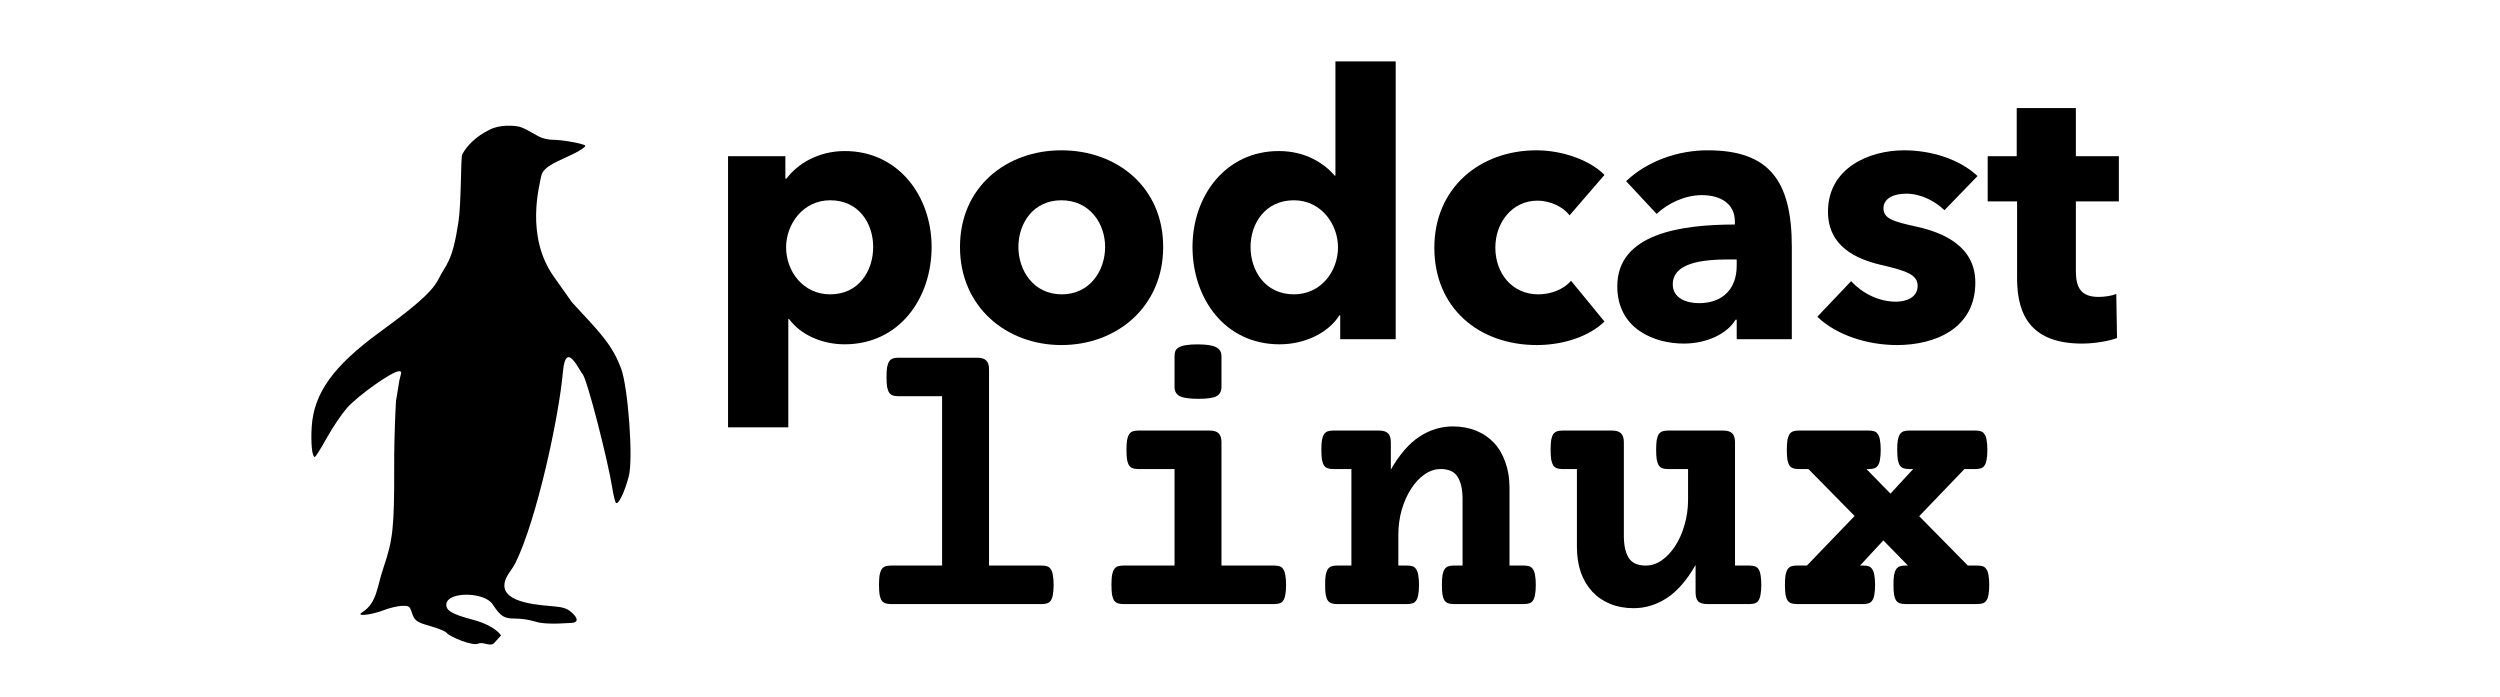
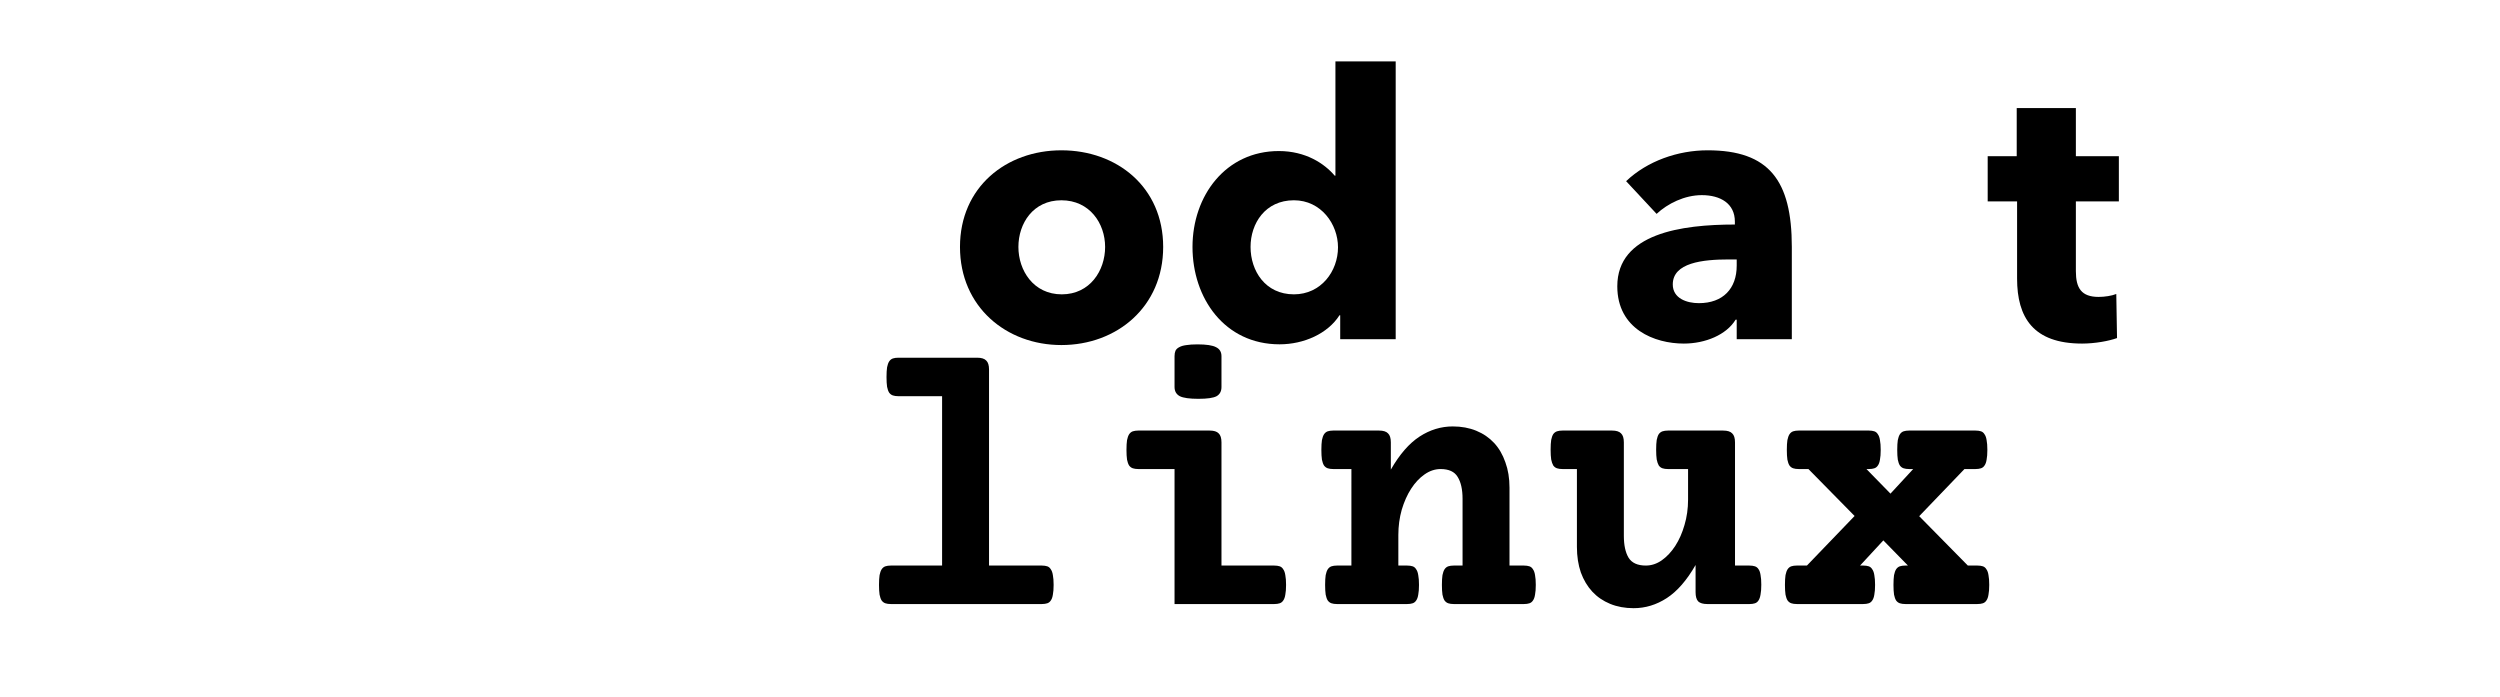
<svg xmlns="http://www.w3.org/2000/svg" xmlns:ns1="http://www.inkscape.org/namespaces/inkscape" xmlns:ns2="http://sodipodi.sourceforge.net/DTD/sodipodi-0.dtd" width="93.483mm" height="26.072mm" viewBox="0 0 93.483 26.072" version="1.1" id="svg3267" ns1:version="0.92.4 (5da689c313, 2019-01-14)" ns2:docname="podcastlinux-logo.svg">
  <defs id="defs3261">
    <linearGradient id="linearGradient12428">
      <stop id="stop12430" offset="0" style="stop-color:#e6eecd;stop-opacity:1;" />
      <stop id="stop12432" offset="1" style="stop-color:#eeeaac;stop-opacity:1;" />
    </linearGradient>
    <linearGradient id="linearGradient12381">
      <stop id="stop12387" offset="0" style="stop-color:#d9ecf2;stop-opacity:1;" />
      <stop id="stop12385" offset="1" style="stop-color:#73aacd;stop-opacity:1;" />
    </linearGradient>
    <linearGradient id="linearGradient10141">
      <stop id="stop12359" offset="0" style="stop-color:#f6faf6;stop-opacity:1;" />
      <stop style="stop-color:#d9ecf2;stop-opacity:1;" offset="1" id="stop12379" />
    </linearGradient>
    <linearGradient id="linearGradient12406">
      <stop id="stop12408" offset="0" style="stop-color:#6a9dbd;stop-opacity:1;" />
      <stop id="stop12410" offset="1" style="stop-color:#cddacd;stop-opacity:1;" />
    </linearGradient>
    <linearGradient id="linearGradient12436">
      <stop id="stop12438" offset="0" style="stop-color:#eee68b;stop-opacity:1;" />
      <stop id="stop12440" offset="1" style="stop-color:#f6ee4a;stop-opacity:1;" />
    </linearGradient>
  </defs>
  <ns2:namedview id="base" pagecolor="#ffffff" bordercolor="#666666" borderopacity="1.0" ns1:pageopacity="0.0" ns1:pageshadow="2" ns1:zoom="1" ns1:cx="172.16168" ns1:cy="54.673644" ns1:document-units="mm" ns1:current-layer="layer1" showgrid="false" fit-margin-top="0" fit-margin-left="0" fit-margin-right="0" fit-margin-bottom="0" ns1:window-width="833" ns1:window-height="548" ns1:window-x="588" ns1:window-y="97" ns1:window-maximized="0" />
  <g ns1:label="Capa 1" ns1:groupmode="layer" id="layer1" transform="translate(-3.151,-5.018)">
    <g style="display:inline" transform="matrix(0.075,0,0,0.075,26.597,8.697)" id="layer1-7" ns1:label="Capa 1">
      <g transform="translate(10.048,-361.736)" id="g4623-5" />
      <g transform="matrix(1.141,0.324,-0.324,1.141,-286.979,54.588)" id="g4344-8" />
      <g style="fill:#ffffff" transform="matrix(0.553,0,0,0.553,629.74,-673.14)" id="g4414-9" />
      <g style="fill:#000000" transform="matrix(1.755,0,0,1.792,321.051,-808.527)" id="g4432-9">
        <g transform="matrix(1.131,0,0,1.131,-2.203,-23.419)" style="fill:#000000" id="g4461-6">
-           <path ns2:nodetypes="csssscsssscssssssssssccsscsssscssssssssssssssssscc" ns1:connector-curvature="0" id="path4463-8" d="m -193.157,553.595 c -0.957,1.051 -2.761,-0.399 -4.004,0.168 -1.455,0.663 -7.229,-1.718 -7.883,-2.605 -0.281,-0.382 -2.035,-1.117 -3.896,-1.633 -3.815,-1.058 -4.208,-1.339 -4.964,-3.547 -0.489,-1.428 -0.716,-1.567 -2.454,-1.51 -1.053,0.035 -3.13,0.524 -4.614,1.088 -3.063,1.163 -7.132,1.608 -5.363,0.51 3.742,-2.321 3.644,-5.991 5.35,-10.95 2.351,-6.833 2.754,-9.568 2.705,-25.063 -0.026,-8.302 0.455,-15.981 0.455,-15.981 0,0 0.682,-4.209 0.849,-5.086 0.271,-1.423 0.917,-2.243 -0.083,-2.243 -1.7,0 -10.387,6.022 -13.134,9.104 -1.334,1.497 -3.607,4.809 -5.051,7.36 -1.443,2.551 -2.788,4.638 -2.988,4.638 -0.674,0 -1.032,-3.531 -0.76,-7.501 0.565,-8.244 5.438,-14.875 17.037,-23.183 7.349,-5.264 13.007,-9.535 14.759,-12.992 1.994,-3.936 3.492,-4.048 5.042,-14.038 0.779,-5.018 0.552,-15.906 0.967,-16.708 1.15,-2.225 3.748,-4.582 6.468,-5.87 1.886,-1.121 4.968,-1.509 7.885,-0.961 0,0 0.959,0.294 1.826,0.758 0.867,0.464 2.238,1.207 3.048,1.652 0.81,0.445 2.37,0.81 3.468,0.811 2.426,0.003 7.672,0.922 8.208,1.437 0.214,0.205 -1.037,1.075 -2.78,1.933 -3.714,1.828 -7.816,3.05 -8.294,5.598 -0.442,2.358 -4.005,14.744 3.153,24.667 l 4.588,6.36 3.946,4.173 c 4.904,5.186 6.784,7.903 8.402,12.142 1.694,4.439 3.087,21.978 1.925,26.42 -1.002,3.832 -2.635,7.176 -3.218,6.59 -0.233,-0.235 -0.658,-1.897 -0.944,-3.695 -1.037,-6.506 -6.337,-26.963 -7.493,-28.041 -0.741,-0.691 -4.179,-8.528 -4.894,-0.527 -0.983,11.014 -6.562,36.408 -11.951,47.087 -0.617,1.223 -1.709,2.412 -2.255,3.559 -2.579,5.417 5.335,6.561 11.105,6.998 3.012,0.228 4.044,0.523 5.182,1.48 1.803,1.517 1.83,2.554 0.072,2.668 -4.908,0.317 -7.501,0.209 -9.341,-0.387 -1.157,-0.375 -3.32,-0.682 -4.807,-0.682 -2.828,0 -3.611,-0.486 -5.681,-3.529 -2.079,-3.057 -11.161,-3.145 -11.6,-0.112 -0.233,1.608 1.36,2.557 6.55,3.903 5.88,1.525 7.171,3.894 7.171,3.894 z" style="fill:#000000;stroke-width:0.679" />
-         </g>
+           </g>
      </g>
      <g style="fill:#000000" transform="translate(-4.4185183e-6,165.686)" id="g4339-0">
        <g style="fill:#000000" id="g6746-3" transform="translate(6.615,-1.556)">
          <g style="font-style:normal;font-weight:normal;font-size:108.411px;line-height:0%;font-family:sans-serif;letter-spacing:0px;word-spacing:0px;display:inline;fill:#000000;fill-opacity:1;stroke:none;stroke-width:1px;stroke-linecap:butt;stroke-linejoin:miter;stroke-opacity:1" id="text5747-3-6" />
        </g>
        <g id="g4396-5" transform="matrix(1.222,0,0,1.222,-174.646,237.326)" style="fill:#000000">
          <g id="text4335-8" style="font-style:normal;font-weight:normal;line-height:0%;font-family:sans-serif;letter-spacing:0px;word-spacing:0px;fill:#000000;fill-opacity:1;stroke:none;stroke-width:1px;stroke-linecap:butt;stroke-linejoin:miter;stroke-opacity:1" aria-label="podcast">
-             <path id="path217-6" style="font-style:normal;font-variant:normal;font-weight:bold;font-stretch:normal;font-size:149.912px;line-height:0;font-family:'Avenir Next LT Pro';-inkscape-font-specification:'Avenir Next LT Pro Bold';fill:#000000" d="m 267.191,-269.186 c 0,-20.838 -13.642,-39.127 -35.379,-39.127 -10.944,0 -19.339,5.247 -23.836,11.243 h -0.45 v -9.145 h -23.386 v 110.635 h 24.586 v -44.224 h 0.3 c 4.647,6.446 13.492,10.344 22.637,10.344 22.487,0 35.529,-18.889 35.529,-39.727 z m -23.836,0 c 0,9.744 -5.847,19.339 -17.54,19.339 -11.093,0 -17.989,-9.444 -17.989,-19.189 0,-9.444 6.896,-19.189 17.989,-19.189 11.693,0 17.54,9.444 17.54,19.039 z" ns1:connector-curvature="0" />
            <path id="path219-1" style="font-style:normal;font-variant:normal;font-weight:bold;font-stretch:normal;font-size:149.912px;line-height:0;font-family:'Avenir Next LT Pro';-inkscape-font-specification:'Avenir Next LT Pro Bold';fill:#000000" d="m 361.673,-269.186 c 0,-24.436 -18.889,-39.427 -41.526,-39.427 -22.487,0 -41.376,14.991 -41.376,39.427 0,24.436 18.889,40.027 41.376,40.027 22.637,0 41.526,-15.591 41.526,-40.027 z m -23.686,0 c 0,9.594 -6.146,19.339 -17.69,19.339 -11.543,0 -17.69,-9.744 -17.69,-19.339 0,-9.594 5.996,-19.039 17.54,-19.039 11.543,0 17.84,9.444 17.84,19.039 z" ns1:connector-curvature="0" />
            <path id="path221-4" style="font-style:normal;font-variant:normal;font-weight:bold;font-stretch:normal;font-size:149.912px;line-height:0;font-family:'Avenir Next LT Pro';-inkscape-font-specification:'Avenir Next LT Pro Bold';fill:#000000" d="m 456.54,-231.559 v -113.333 h -24.586 v 46.623 h -0.3 c -4.198,-4.947 -11.843,-10.044 -22.787,-10.044 -21.737,0 -35.229,18.289 -35.229,39.127 0,20.838 13.042,39.727 35.529,39.727 9.894,0 19.638,-4.347 24.436,-11.843 h 0.3 v 9.744 z m -23.536,-37.478 c 0,9.744 -6.896,19.189 -17.989,19.189 -11.693,0 -17.69,-9.594 -17.69,-19.339 0,-9.594 5.996,-19.039 17.69,-19.039 11.093,0 17.989,9.744 17.989,19.189 z" ns1:connector-curvature="0" />
-             <path id="path223-8" style="font-style:normal;font-variant:normal;font-weight:bold;font-stretch:normal;font-size:149.912px;line-height:0;font-family:'Avenir Next LT Pro';-inkscape-font-specification:'Avenir Next LT Pro Bold';fill:#000000" d="m 541.72,-298.569 c -5.847,-5.996 -17.09,-10.044 -27.734,-10.044 -23.236,0 -41.676,15.441 -41.676,39.727 0,24.735 18.289,39.727 41.825,39.727 10.944,0 21.437,-3.598 27.584,-9.594 l -13.642,-16.64 c -2.998,3.598 -8.395,5.547 -13.342,5.547 -10.794,0 -17.54,-8.695 -17.54,-19.039 0,-10.344 6.896,-19.189 17.24,-19.189 4.947,0 10.344,2.399 13.042,5.996 z" ns1:connector-curvature="0" />
            <path id="path225-4" style="font-style:normal;font-variant:normal;font-weight:bold;font-stretch:normal;font-size:149.912px;line-height:0;font-family:'Avenir Next LT Pro';-inkscape-font-specification:'Avenir Next LT Pro Bold';fill:#000000" d="m 595.674,-261.541 c 0,9.295 -5.547,15.291 -15.441,15.291 -4.947,0 -10.644,-1.949 -10.644,-7.646 0,-8.845 12.143,-10.194 22.937,-10.194 h 3.148 z m -32.681,-21.138 c 4.497,-4.198 11.393,-7.646 18.439,-7.646 7.646,0 13.492,3.448 13.492,10.794 v 1.199 c -21.737,0 -47.972,3.598 -47.972,25.185 0,17.54 15.291,23.386 27.134,23.386 8.845,0 17.39,-3.598 21.138,-9.744 h 0.45 v 7.945 h 22.487 v -37.628 c 0,-27.134 -9.295,-39.427 -34.33,-39.427 -12.143,0 -24.586,4.347 -33.28,12.593 z" ns1:connector-curvature="0" />
-             <path id="path227-6" style="font-style:normal;font-variant:normal;font-weight:bold;font-stretch:normal;font-size:149.912px;line-height:0;font-family:'Avenir Next LT Pro';-inkscape-font-specification:'Avenir Next LT Pro Bold';fill:#000000" d="m 693.928,-298.119 c -7.346,-6.896 -18.889,-10.494 -29.982,-10.494 -14.242,0 -31.032,7.196 -31.032,25.035 0,14.092 11.393,19.339 21.737,21.737 10.194,2.399 14.841,3.898 14.841,8.545 0,4.797 -4.797,6.446 -8.845,6.446 -7.196,0 -13.942,-3.598 -18.289,-8.395 l -13.792,14.541 c 7.795,7.496 20.388,11.543 32.531,11.543 15.291,0 31.931,-6.596 31.931,-25.485 0,-14.541 -12.443,-20.238 -23.836,-22.787 -9.594,-2.099 -13.642,-3.298 -13.642,-7.496 0,-4.347 4.647,-5.996 9.295,-5.996 5.996,0 11.693,2.998 15.591,6.746 z" ns1:connector-curvature="0" />
            <path id="path229-7" style="font-style:normal;font-variant:normal;font-weight:bold;font-stretch:normal;font-size:149.912px;line-height:0;font-family:'Avenir Next LT Pro';-inkscape-font-specification:'Avenir Next LT Pro Bold';fill:#000000" d="m 751.592,-287.776 v -18.439 h -17.54 v -19.638 h -24.136 v 19.638 h -11.843 v 18.439 h 11.993 v 31.482 c 0,15.891 6.596,26.534 26.534,26.534 5.247,0 10.944,-1.049 14.242,-2.249 l -0.3,-17.989 c -1.799,0.75 -4.797,1.199 -7.196,1.199 -7.046,0 -9.295,-3.598 -9.295,-10.494 v -28.483 z" ns1:connector-curvature="0" />
          </g>
        </g>
        <g id="text4335-4-1" style="font-style:normal;font-weight:normal;line-height:0%;font-family:sans-serif;letter-spacing:0px;word-spacing:0px;display:inline;fill:#000000;fill-opacity:1;stroke:none;stroke-width:1px;stroke-linecap:butt;stroke-linejoin:miter;stroke-opacity:1" transform="matrix(0.277,0,0,0.277,123.211,-58.518)" aria-label="linux">
          <path id="path232-5" style="font-style:normal;font-variant:normal;font-weight:bold;font-stretch:normal;font-size:692.125px;line-height:0;font-family:'Courier Prime';-inkscape-font-specification:'Courier Prime Bold';fill:#000000" d="m 122.314,149.134 h -78.743 q -5.745,0 -9.801,-1.352 -4.055,-1.352 -6.759,-5.069 -2.366,-3.717 -3.717,-10.476 -1.014,-6.759 -1.014,-17.573 0,-10.814 1.014,-17.573 1.352,-6.759 3.717,-10.477 2.704,-4.055 6.759,-5.407 4.055,-1.352 9.801,-1.352 h 141.94 q 11.49,0 16.222,5.069 5.069,4.731 5.069,16.222 v 352.822 h 94.964 q 5.745,0 9.801,1.352 4.055,1.352 6.421,5.407 2.704,3.717 3.717,10.476 1.352,6.759 1.352,17.573 0,10.814 -1.352,17.573 -1.014,6.759 -3.717,10.476 -2.366,3.717 -6.421,5.069 -4.055,1.352 -9.801,1.352 h -271.713 q -5.745,0 -9.801,-1.352 -4.055,-1.352 -6.759,-5.069 -2.366,-3.717 -3.717,-10.476 -1.014,-6.759 -1.014,-17.573 0,-10.814 1.014,-17.573 1.352,-6.759 3.717,-10.476 2.704,-4.055 6.759,-5.407 4.055,-1.352 9.801,-1.352 h 92.261 z" ns1:connector-curvature="0" />
-           <path id="path234-1" style="font-style:normal;font-variant:normal;font-weight:bold;font-stretch:normal;font-size:692.125px;line-height:0;font-family:'Courier Prime';-inkscape-font-specification:'Courier Prime Bold';fill:#000000" d="m 540.698,280.259 h -65.225 q -5.745,0 -9.801,-1.352 -4.055,-1.352 -6.759,-5.069 -2.366,-3.717 -3.717,-10.476 -1.014,-6.759 -1.014,-17.573 0,-10.814 1.014,-17.573 1.352,-6.759 3.717,-10.477 2.704,-4.055 6.759,-5.407 4.055,-1.352 9.801,-1.352 h 128.422 q 11.49,0 16.222,5.069 5.069,4.731 5.069,16.222 v 221.696 h 94.964 q 5.745,0 9.801,1.352 4.055,1.352 6.421,5.407 2.704,3.717 3.717,10.476 1.352,6.759 1.352,17.573 0,10.814 -1.352,17.573 -1.014,6.759 -3.717,10.476 -2.366,3.717 -6.421,5.069 -4.055,1.352 -9.801,1.352 h -271.713 q -5.745,0 -9.801,-1.352 -4.055,-1.352 -6.759,-5.069 -2.366,-3.717 -3.717,-10.476 -1.014,-6.759 -1.014,-17.573 0,-10.814 1.014,-17.573 1.352,-6.759 3.717,-10.476 2.704,-4.055 6.759,-5.407 4.055,-1.352 9.801,-1.352 h 92.261 z m 84.488,-147.685 q 0,11.49 -8.787,16.56 -8.787,4.731 -32.781,4.731 -23.995,0 -33.457,-4.731 -9.463,-5.069 -9.463,-16.56 v -55.424 q 0,-5.745 1.69,-9.801 2.028,-4.055 6.759,-6.421 4.731,-2.704 12.504,-3.717 8.111,-1.352 20.277,-1.352 23.995,0 33.457,5.069 9.801,4.731 9.801,16.222 z" ns1:connector-curvature="0" />
+           <path id="path234-1" style="font-style:normal;font-variant:normal;font-weight:bold;font-stretch:normal;font-size:692.125px;line-height:0;font-family:'Courier Prime';-inkscape-font-specification:'Courier Prime Bold';fill:#000000" d="m 540.698,280.259 h -65.225 q -5.745,0 -9.801,-1.352 -4.055,-1.352 -6.759,-5.069 -2.366,-3.717 -3.717,-10.476 -1.014,-6.759 -1.014,-17.573 0,-10.814 1.014,-17.573 1.352,-6.759 3.717,-10.477 2.704,-4.055 6.759,-5.407 4.055,-1.352 9.801,-1.352 h 128.422 q 11.49,0 16.222,5.069 5.069,4.731 5.069,16.222 v 221.696 h 94.964 q 5.745,0 9.801,1.352 4.055,1.352 6.421,5.407 2.704,3.717 3.717,10.476 1.352,6.759 1.352,17.573 0,10.814 -1.352,17.573 -1.014,6.759 -3.717,10.476 -2.366,3.717 -6.421,5.069 -4.055,1.352 -9.801,1.352 h -271.713 h 92.261 z m 84.488,-147.685 q 0,11.49 -8.787,16.56 -8.787,4.731 -32.781,4.731 -23.995,0 -33.457,-4.731 -9.463,-5.069 -9.463,-16.56 v -55.424 q 0,-5.745 1.69,-9.801 2.028,-4.055 6.759,-6.421 4.731,-2.704 12.504,-3.717 8.111,-1.352 20.277,-1.352 23.995,0 33.457,5.069 9.801,4.731 9.801,16.222 z" ns1:connector-curvature="0" />
          <path id="path236-0" style="font-style:normal;font-variant:normal;font-weight:bold;font-stretch:normal;font-size:692.125px;line-height:0;font-family:'Courier Prime';-inkscape-font-specification:'Courier Prime Bold';fill:#000000" d="m 859.049,280.259 h -32.781 q -5.745,0 -9.801,-1.352 -4.055,-1.352 -6.759,-5.069 -2.366,-3.717 -3.717,-10.476 -1.014,-6.759 -1.014,-17.573 0,-10.814 1.014,-17.573 1.352,-6.759 3.717,-10.477 2.704,-4.055 6.759,-5.407 4.055,-1.352 9.801,-1.352 h 82.46 q 11.49,0 16.222,5.069 5.069,4.731 5.069,16.222 v 49.003 q 23.657,-41.23 51.707,-59.48 28.05,-18.249 59.817,-18.249 23.319,0 42.244,7.773 18.925,7.773 32.105,21.967 13.18,14.194 20.277,34.809 7.435,20.277 7.435,45.623 v 140.25 h 26.022 q 5.745,0 9.801,1.352 4.055,1.352 6.421,5.407 2.704,3.717 3.717,10.476 1.352,6.759 1.352,17.573 0,10.814 -1.352,17.573 -1.014,6.759 -3.717,10.476 -2.366,3.717 -6.421,5.069 -4.055,1.352 -9.801,1.352 h -126.394 q -5.745,0 -9.801,-1.352 -4.055,-1.352 -6.759,-5.069 -2.366,-3.717 -3.717,-10.476 -1.014,-6.759 -1.014,-17.573 0,-10.814 1.014,-17.573 1.352,-6.759 3.717,-10.476 2.704,-4.055 6.759,-5.407 4.056,-1.352 9.801,-1.352 h 15.884 v -120.311 q 0,-25.008 -8.787,-39.202 -8.449,-14.194 -30.754,-14.194 -15.208,0 -29.064,9.801 -13.518,9.463 -23.995,25.684 -10.476,16.222 -16.898,37.851 -6.083,21.629 -6.083,45.286 v 55.086 h 15.884 q 5.745,0 9.801,1.352 4.055,1.352 6.421,5.407 2.704,3.717 3.717,10.476 1.352,6.759 1.352,17.573 0,10.814 -1.352,17.573 -1.014,6.759 -3.717,10.476 -2.366,3.717 -6.421,5.069 -4.055,1.352 -9.801,1.352 h -126.394 q -5.745,0 -9.801,-1.352 -4.055,-1.352 -6.759,-5.069 -2.366,-3.717 -3.717,-10.476 -1.014,-6.759 -1.014,-17.573 0,-10.814 1.014,-17.573 1.352,-6.759 3.717,-10.476 2.704,-4.055 6.759,-5.407 4.055,-1.352 9.801,-1.352 h 26.022 z" ns1:connector-curvature="0" />
          <path id="path239-7" style="font-style:normal;font-variant:normal;font-weight:bold;font-stretch:normal;font-size:692.125px;line-height:0;font-family:'Courier Prime';-inkscape-font-specification:'Courier Prime Bold';fill:#000000" d="m 1238.907,280.259 q -5.745,0 -9.801,-1.352 -4.055,-1.352 -6.759,-5.069 -2.366,-4.055 -3.717,-10.814 -1.014,-6.759 -1.014,-17.573 0,-10.814 1.014,-17.573 1.352,-6.759 3.717,-10.476 2.704,-3.717 6.759,-5.069 4.055,-1.352 9.801,-1.352 h 89.219 q 11.49,0 16.222,5.069 5.069,4.731 5.069,16.222 v 168.3 q 0,25.008 8.449,39.202 8.787,14.194 31.092,14.194 15.208,0 28.726,-9.463 13.856,-9.801 24.332,-26.022 10.476,-16.222 16.56,-37.513 6.421,-21.629 6.421,-45.623 v -55.086 h -36.161 q -5.745,0 -9.801,-1.352 -4.055,-1.352 -6.759,-5.069 -2.366,-4.055 -3.717,-10.814 -1.014,-6.759 -1.014,-17.573 0,-10.814 1.014,-17.573 1.352,-6.759 3.717,-10.476 2.704,-3.717 6.759,-5.069 4.055,-1.352 9.801,-1.352 h 99.358 q 11.49,0 16.222,5.069 5.069,4.731 5.069,16.222 v 221.696 h 26.022 q 5.745,0 9.801,1.352 4.055,1.352 6.421,5.069 2.704,3.717 3.717,10.476 1.352,6.759 1.352,17.573 0,10.814 -1.352,17.573 -1.014,6.759 -3.717,10.814 -2.366,3.717 -6.421,5.069 -4.056,1.352 -9.801,1.352 h -75.701 q -11.49,0 -16.56,-4.731 -4.731,-5.069 -4.731,-16.56 v -49.003 q -23.657,41.23 -51.707,59.48 -28.05,18.249 -59.818,18.249 -23.319,0 -42.244,-7.773 -18.925,-7.773 -32.105,-21.967 -13.18,-14.194 -20.615,-34.471 -7.097,-20.615 -7.097,-45.961 v -140.25 z" ns1:connector-curvature="0" />
          <path id="path241-3" style="font-style:normal;font-variant:normal;font-weight:bold;font-stretch:normal;font-size:692.125px;line-height:0;font-family:'Courier Prime';-inkscape-font-specification:'Courier Prime Bold';fill:#000000" d="m 1764.76,364.747 -83.136,-84.488 h -17.573 q -5.745,0 -9.801,-1.352 -4.055,-1.352 -6.759,-5.069 -2.366,-3.717 -3.717,-10.476 -1.014,-6.759 -1.014,-17.573 0,-10.814 1.014,-17.573 1.352,-6.759 3.717,-10.477 2.704,-4.055 6.759,-5.407 4.056,-1.352 9.801,-1.352 h 126.394 q 5.745,0 9.801,1.352 4.055,1.352 6.421,5.407 2.704,3.717 3.717,10.477 1.352,6.759 1.352,17.573 0,10.814 -1.352,17.573 -1.014,6.759 -3.717,10.476 -2.366,3.717 -6.421,5.069 -4.055,1.352 -9.801,1.352 h -4.393 l 43.258,44.272 40.892,-44.272 h -7.435 q -5.745,0 -9.801,-1.352 -4.056,-1.352 -6.759,-5.069 -2.366,-3.717 -3.717,-10.476 -1.014,-6.759 -1.014,-17.573 0,-10.814 1.014,-17.573 1.352,-6.759 3.717,-10.477 2.704,-4.055 6.759,-5.407 4.055,-1.352 9.801,-1.352 h 119.635 q 5.745,0 9.801,1.352 4.055,1.352 6.421,5.407 2.704,3.717 3.717,10.477 1.352,6.759 1.352,17.573 0,10.814 -1.352,17.573 -1.014,6.759 -3.717,10.476 -2.366,3.717 -6.421,5.069 -4.055,1.352 -9.801,1.352 h -19.939 l -81.446,84.826 87.529,88.881 h 17.235 q 5.745,0 9.801,1.352 4.055,1.352 6.421,5.407 2.704,3.717 3.717,10.476 1.352,6.759 1.352,17.573 0,10.814 -1.352,17.573 -1.014,6.759 -3.717,10.476 -2.366,3.717 -6.421,5.069 -4.055,1.352 -9.801,1.352 h -129.774 q -5.745,0 -9.801,-1.352 -4.055,-1.352 -6.759,-5.069 -2.366,-3.717 -3.717,-10.476 -1.014,-6.759 -1.014,-17.573 0,-10.814 1.014,-17.573 1.352,-6.759 3.717,-10.476 2.704,-4.055 6.759,-5.407 4.055,-1.352 9.801,-1.352 h 4.731 l -44.272,-45.286 -41.906,45.286 h 5.745 q 5.745,0 9.801,1.352 4.056,1.352 6.421,5.407 2.704,3.717 3.717,10.476 1.352,6.759 1.352,17.573 0,10.814 -1.352,17.573 -1.014,6.759 -3.717,10.476 -2.366,3.717 -6.421,5.069 -4.055,1.352 -9.801,1.352 h -119.635 q -5.745,0 -9.801,-1.352 -4.055,-1.352 -6.759,-5.069 -2.366,-3.717 -3.717,-10.476 -1.014,-6.759 -1.014,-17.573 0,-10.814 1.014,-17.573 1.352,-6.759 3.717,-10.476 2.704,-4.055 6.759,-5.407 4.055,-1.352 9.801,-1.352 h 18.249 z" ns1:connector-curvature="0" />
        </g>
      </g>
    </g>
  </g>
</svg>